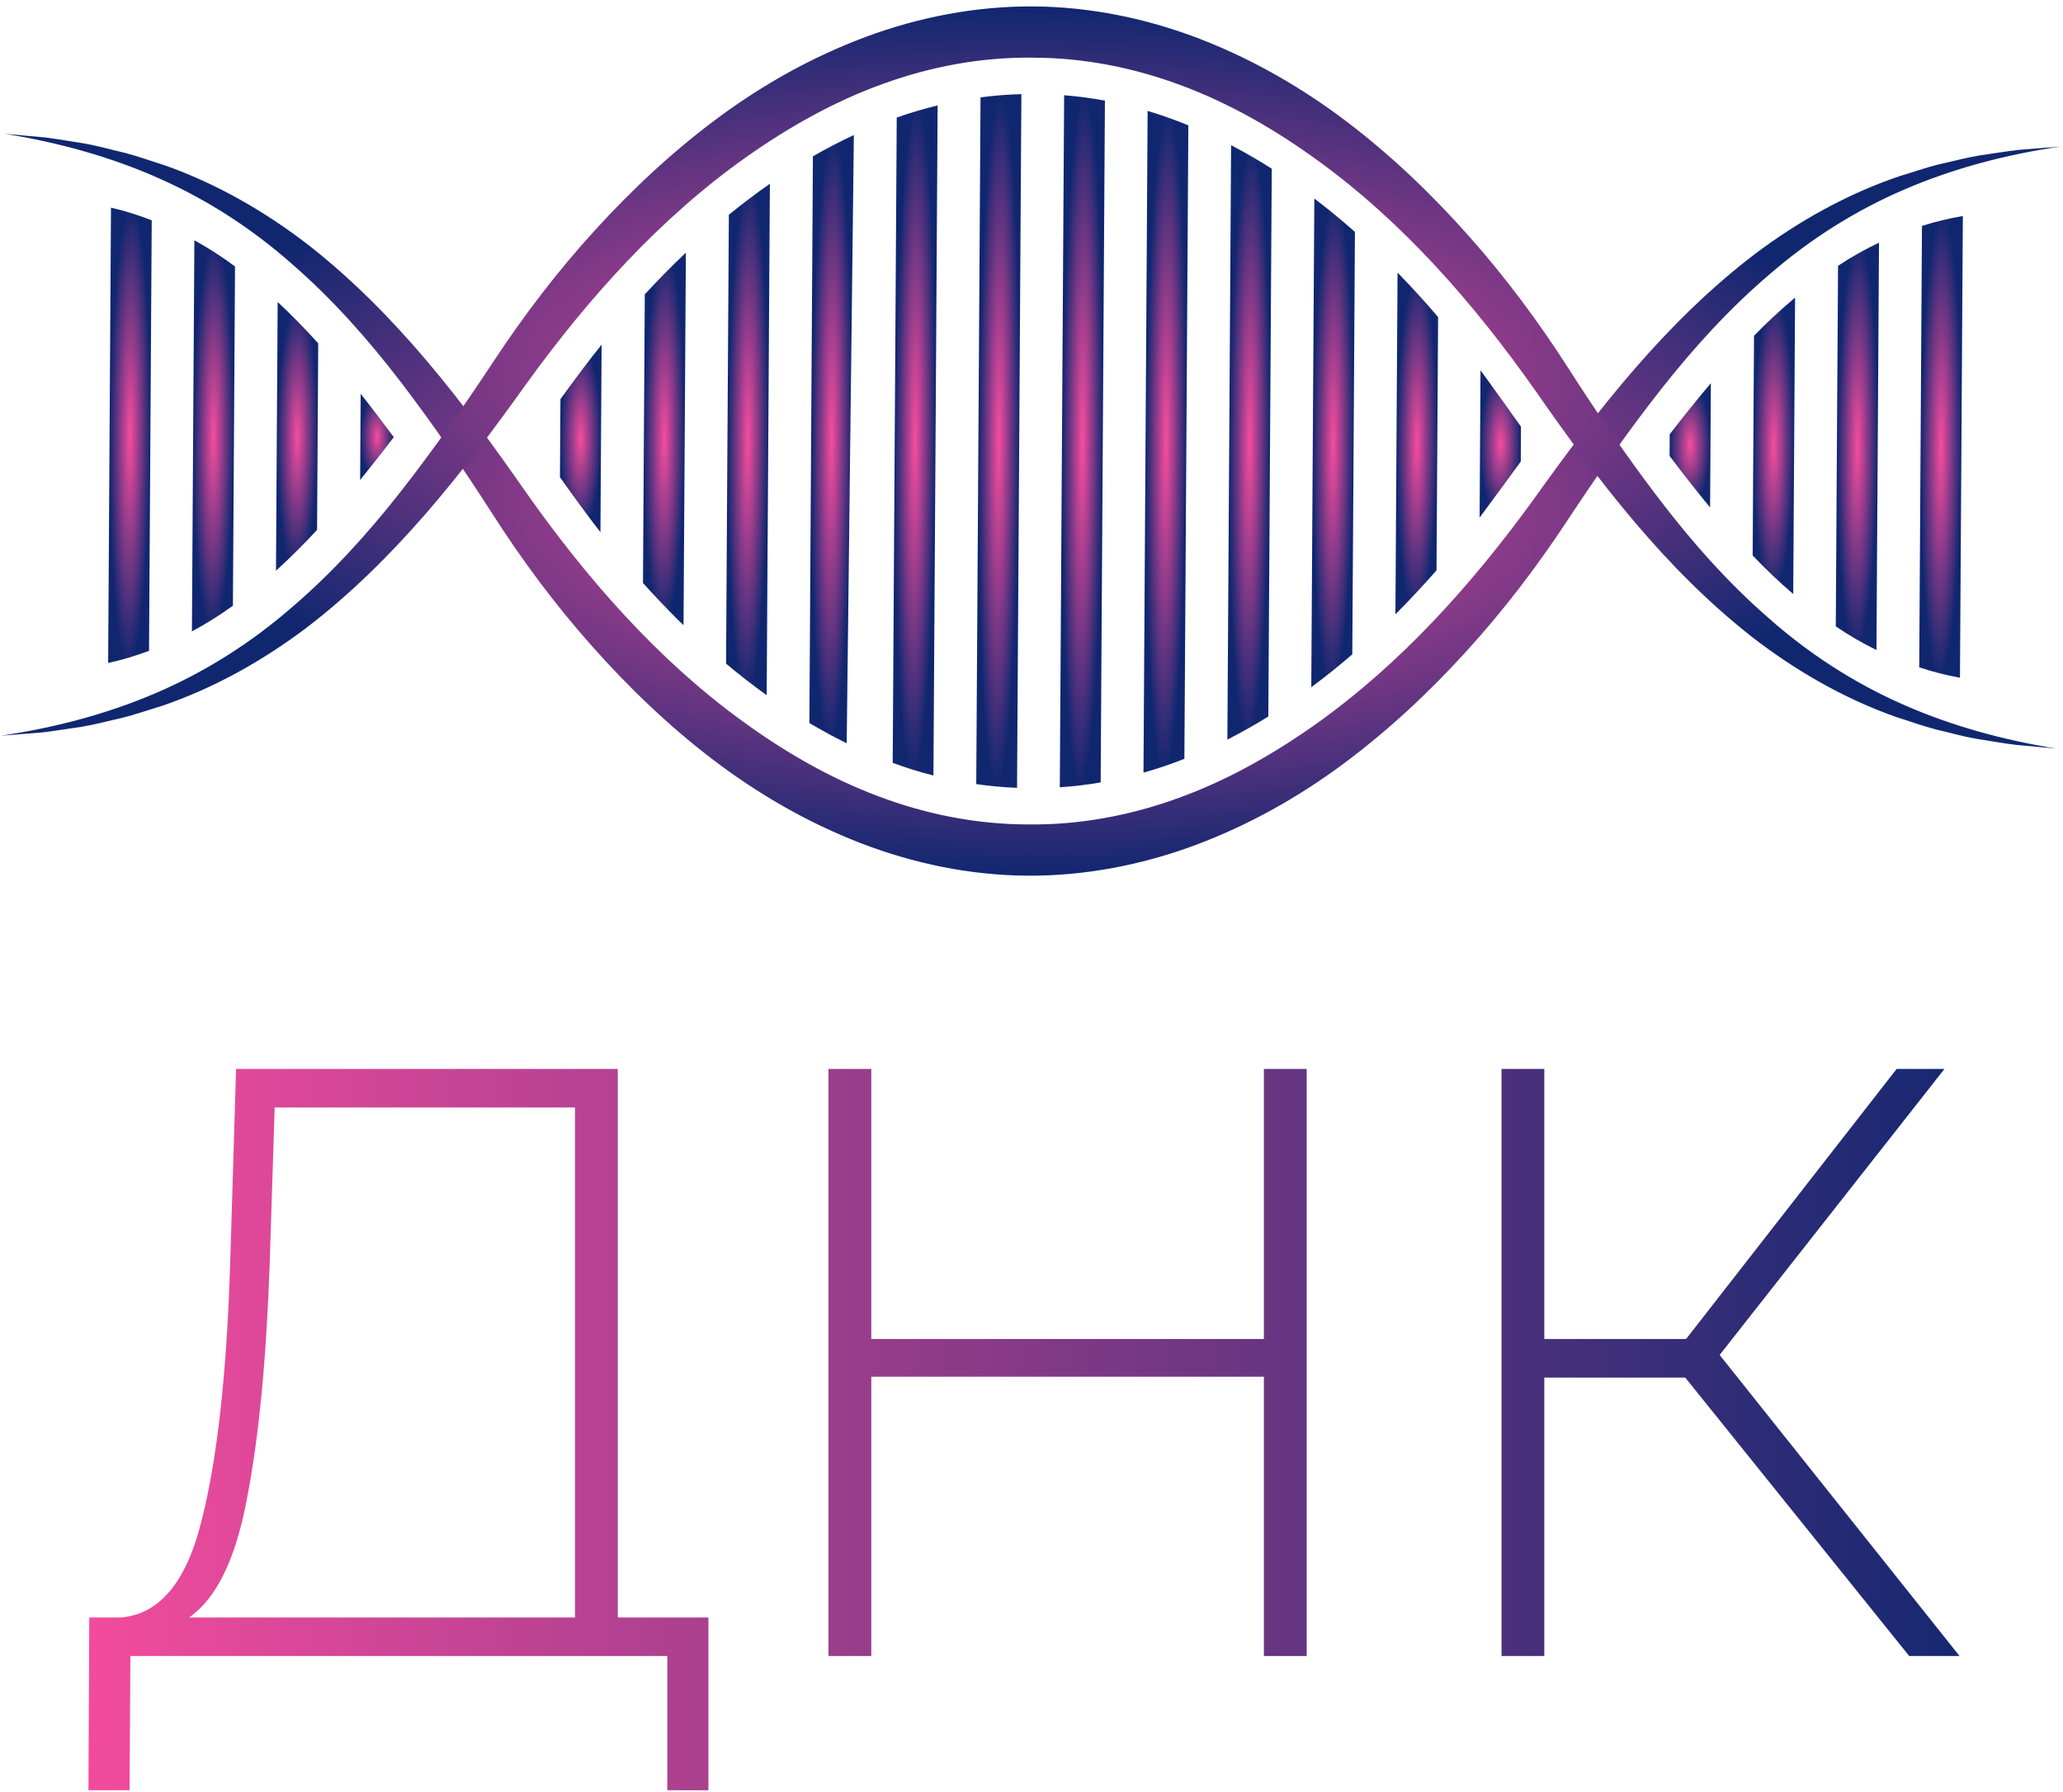
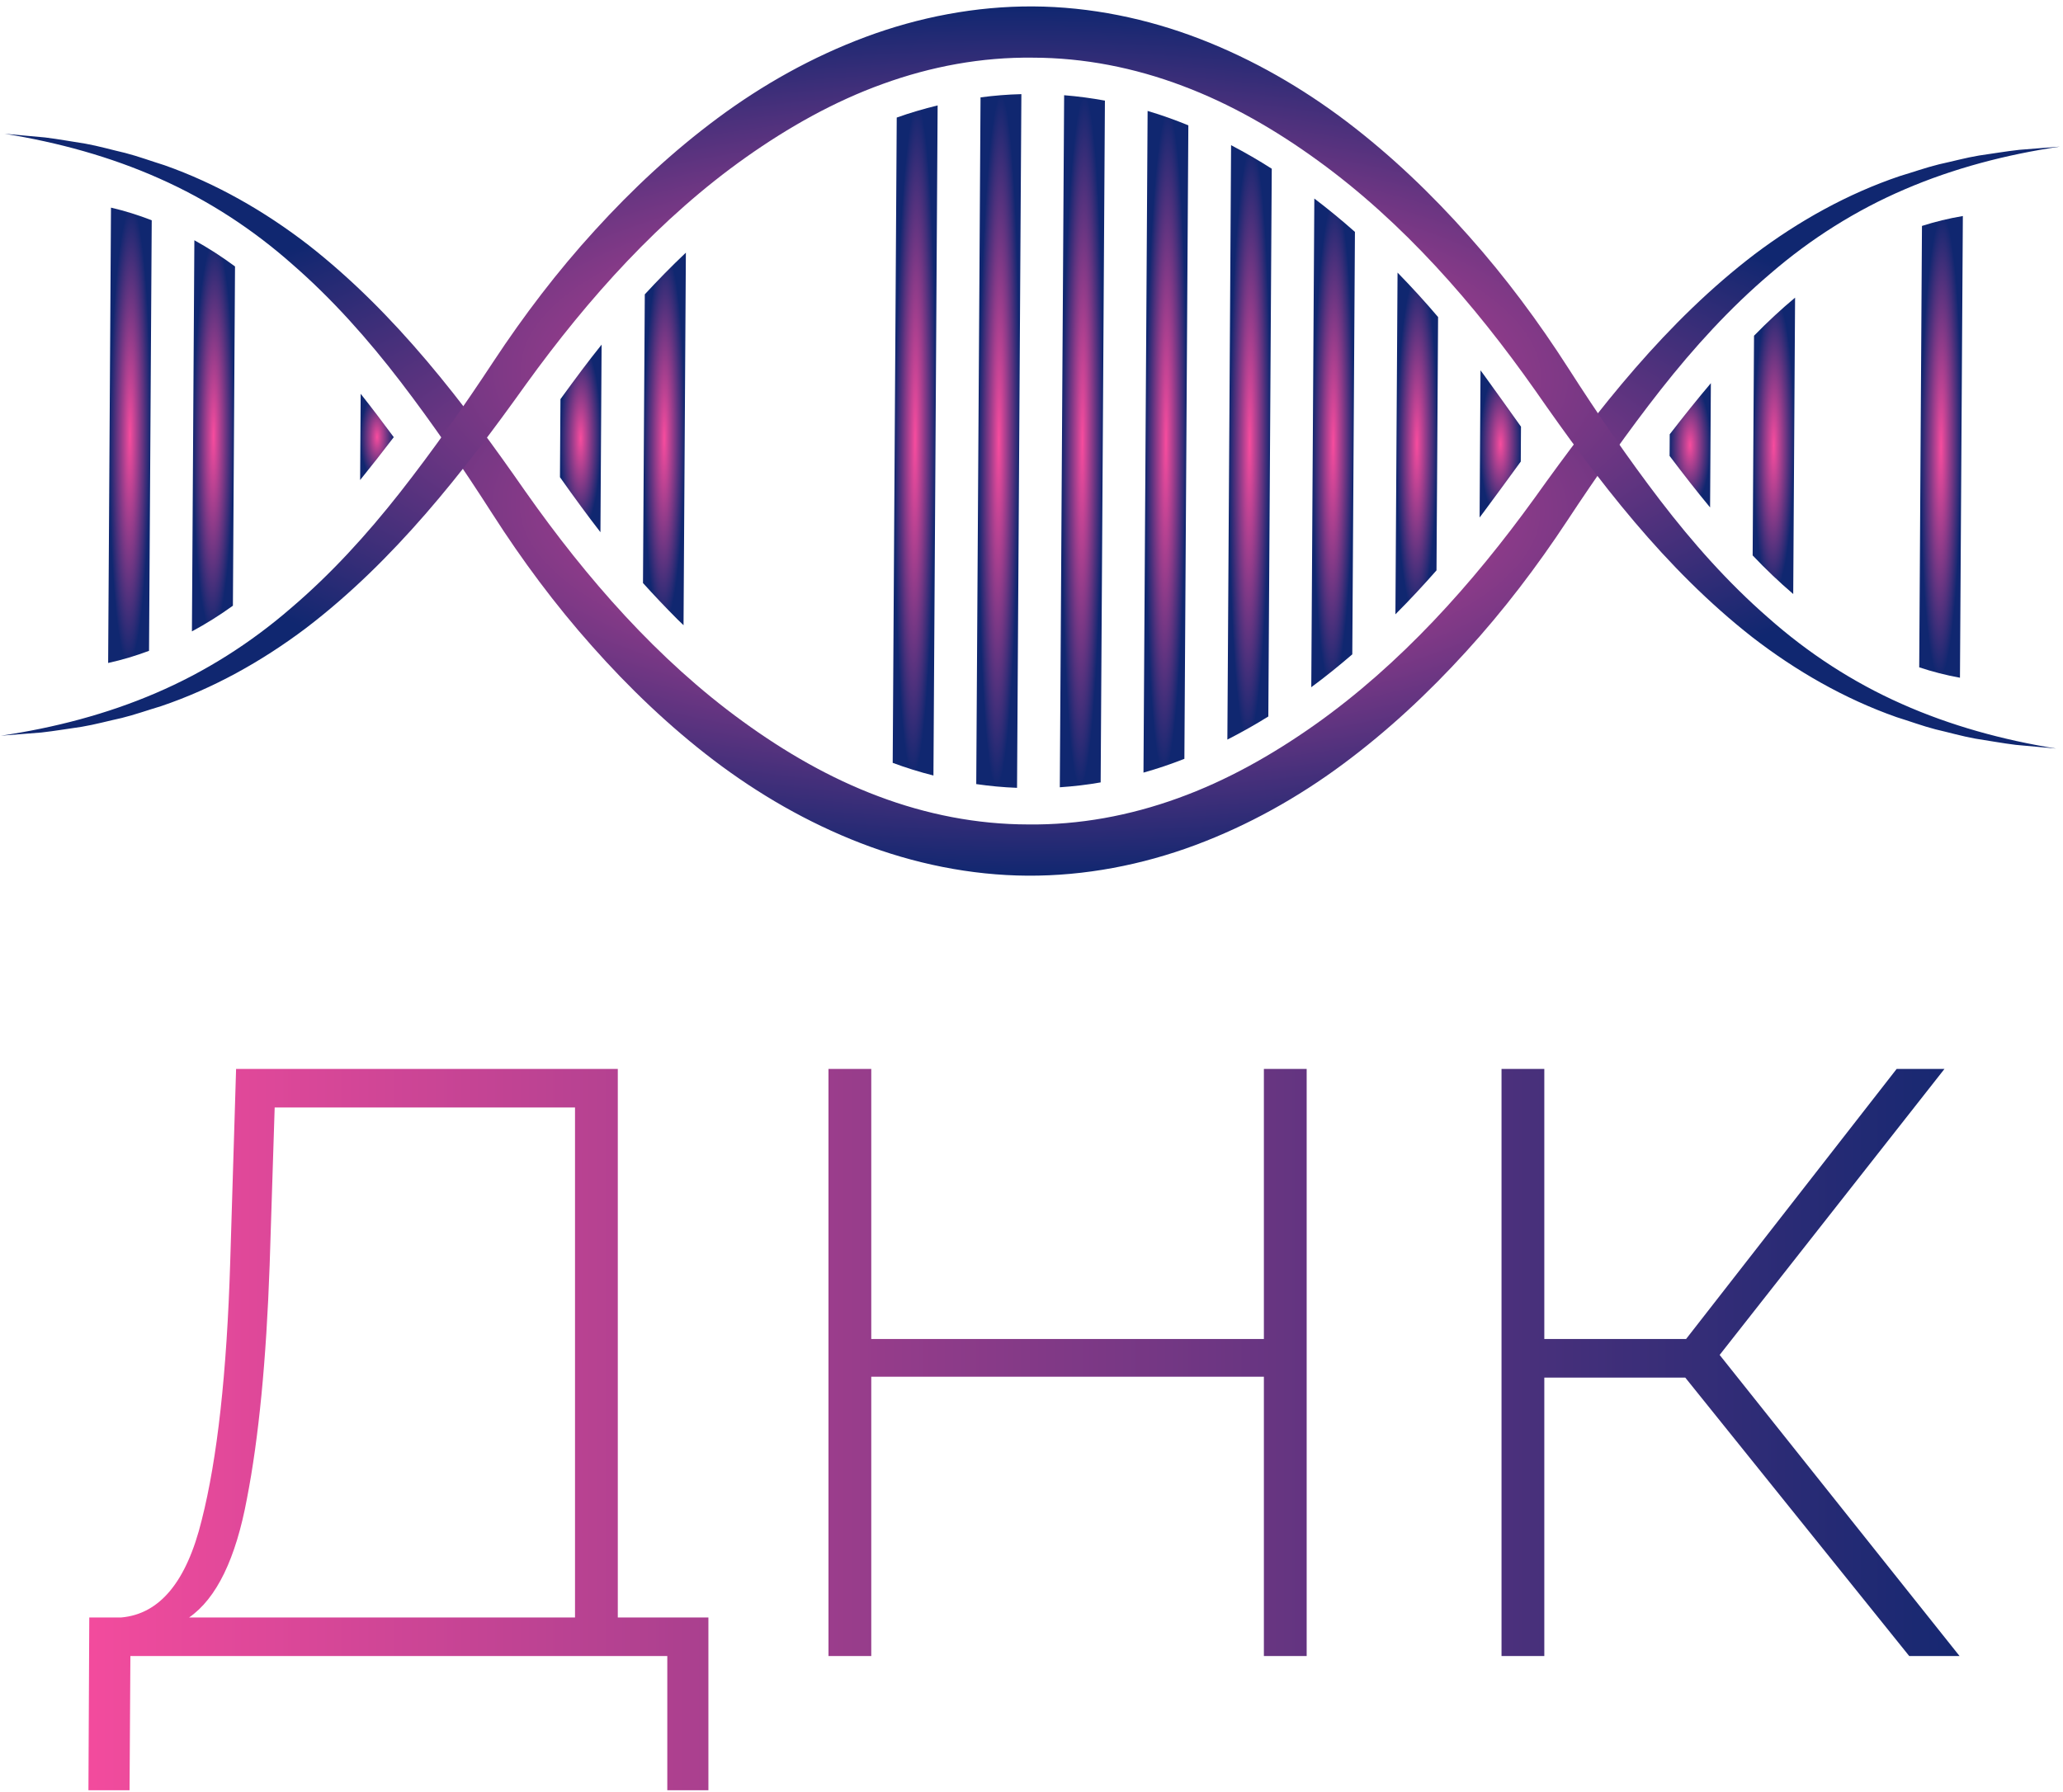
<svg xmlns="http://www.w3.org/2000/svg" width="541" height="470" viewBox="0 0 541 470" fill="none">
  <path d="M513.98 177.76C510.292 177.091 506.738 176.181 503.293 175.03L504.016 59.256C507.476 58.147 511.04 57.282 514.738 56.66L513.98 177.76Z" fill="url(#paint0_radial_74_1365)" />
-   <path d="M492.081 170.493C488.399 168.695 484.853 166.628 481.415 164.293L482.007 69.716C485.473 67.424 489.046 65.403 492.749 63.649L492.081 170.493Z" fill="url(#paint1_radial_74_1365)" />
  <path d="M470.255 155.806C466.608 152.689 463.043 149.305 459.613 145.678L459.974 88.06C463.448 84.505 467.054 81.138 470.741 78.067L470.255 155.806Z" fill="url(#paint2_radial_74_1365)" />
  <path d="M448.453 133.099C444.867 128.772 441.363 124.259 437.832 119.584L437.868 113.908C441.456 109.25 445.043 104.779 448.656 100.499L448.453 133.099Z" fill="url(#paint3_radial_74_1365)" />
  <path d="M388.009 135.734L388.25 97.134C388.595 97.593 388.94 98.079 389.285 98.538C392.443 102.889 395.679 107.429 398.863 111.914L398.806 121.06C395.566 125.531 392.273 130.004 389.062 134.341C388.71 134.797 388.359 135.279 388.009 135.734Z" fill="url(#paint4_radial_74_1365)" />
  <path d="M365.932 161.125L366.492 71.498C370.322 75.422 373.884 79.345 377.124 83.159L376.709 149.599C373.393 153.371 369.809 157.248 365.932 161.125Z" fill="url(#paint5_radial_74_1365)" />
  <path d="M343.867 180.247L344.668 52.072C348.371 54.894 351.939 57.82 355.318 60.828L354.626 171.626C351.209 174.564 347.632 177.473 343.867 180.247Z" fill="url(#paint6_radial_74_1365)" />
  <path d="M321.864 193.99L322.839 38.083C326.493 39.988 330.067 42.055 333.505 44.256L332.607 187.925C329.141 190.081 325.542 192.103 321.864 193.99Z" fill="url(#paint7_radial_74_1365)" />
  <path d="M299.865 202.648L300.95 29.095C304.583 30.168 308.162 31.453 311.632 32.874L310.593 199.03C307.105 200.407 303.538 201.622 299.865 202.648Z" fill="url(#paint8_radial_74_1365)" />
  <path d="M277.923 206.493L279.058 24.977C282.696 25.269 286.252 25.748 289.754 26.389L288.636 205.215C285.126 205.838 281.565 206.247 277.923 206.493Z" fill="url(#paint9_radial_74_1365)" />
  <path d="M266.709 206.639C263.07 206.508 259.512 206.162 256.01 205.657L257.136 25.539C260.645 25.078 264.206 24.777 267.847 24.691L266.709 206.639Z" fill="url(#paint10_radial_74_1365)" />
  <path d="M244.785 203.407C241.15 202.496 237.571 201.372 234.101 200.086L235.159 30.836C238.645 29.593 242.238 28.54 245.884 27.648L244.785 203.407Z" fill="url(#paint11_radial_74_1365)" />
-   <path d="M222.037 194.953C221.13 194.491 220.223 194.027 219.316 193.565C218.436 193.129 217.555 192.666 216.701 192.177C215.207 191.361 213.714 190.518 212.248 189.648L213.177 41.002C216.643 39.005 220.24 37.118 223.918 35.42L222.037 194.953Z" fill="url(#paint12_radial_74_1365)" />
-   <path d="M201.053 182.34C197.35 179.681 193.809 176.915 190.399 174.069L191.136 56.332C194.579 53.529 198.156 50.808 201.891 48.196L201.053 182.34Z" fill="url(#paint13_radial_74_1365)" />
  <path d="M179.25 163.992C178.718 163.478 178.186 162.963 177.655 162.449C174.463 159.255 171.459 156.061 168.616 152.924C168.616 152.898 168.616 152.898 168.616 152.898L169.089 77.204C172.429 73.593 176.013 69.903 179.863 66.268L179.25 163.992Z" fill="url(#paint14_radial_74_1365)" />
  <path d="M157.459 139.592C155.653 137.267 153.955 134.996 152.388 132.861C150.53 130.348 148.674 127.754 146.843 125.16L146.971 104.691C148.833 102.093 150.749 99.55 152.612 97.032C154.205 94.917 155.905 92.695 157.766 90.393L157.459 139.592Z" fill="url(#paint15_radial_74_1365)" />
  <path d="M94.439 125.909L94.581 103.287C97.501 106.964 100.369 110.775 103.261 114.667C100.32 118.521 97.379 122.269 94.439 125.909Z" fill="url(#paint16_radial_74_1365)" />
-   <path d="M72.374 149.685L72.814 79.21C76.432 82.568 79.97 86.195 83.451 90.063L83.146 138.992C79.616 142.79 76.032 146.373 72.374 149.685Z" fill="url(#paint17_radial_74_1365)" />
  <path d="M50.329 165.608L50.97 63.015C54.651 65.055 58.196 67.337 61.633 69.887L61.077 158.869C57.608 161.375 54.034 163.613 50.329 165.608Z" fill="url(#paint18_radial_74_1365)" />
  <path d="M28.359 173.89L29.105 54.458C32.794 55.315 36.346 56.441 39.79 57.779L39.084 170.702C35.623 171.998 32.058 173.079 28.359 173.89Z" fill="url(#paint19_radial_74_1365)" />
  <path d="M540.194 38.454C526.157 40.527 512.393 44.109 499.528 49.644C486.649 55.153 474.767 62.685 464.236 71.791C453.624 80.805 444.191 91.171 435.53 102.184C426.875 113.212 418.784 124.741 411.004 136.555C403.047 148.621 394.25 160.19 384.443 170.927C374.663 181.678 363.954 191.69 352.154 200.436C340.368 209.18 327.351 216.48 313.402 221.68C299.476 226.867 284.482 229.767 269.494 229.68C254.504 229.595 239.548 226.496 225.688 221.137C211.801 215.768 198.887 208.29 187.196 199.419C175.505 190.525 164.922 180.378 155.277 169.505C145.608 158.644 136.942 146.975 129.144 134.804C121.512 122.894 113.574 111.259 105.049 100.131C96.528 89.011 87.231 78.523 76.731 69.382C66.319 60.144 54.535 52.46 41.728 46.792C28.935 41.094 15.216 37.339 1.206 35.084L11.818 36.053C15.348 36.483 18.85 37.142 22.384 37.68C25.897 38.312 29.335 39.31 32.831 40.114C36.298 41.012 39.666 42.264 43.105 43.33C56.688 48.108 69.419 55.408 80.884 64.266C103.82 82.213 121.528 105.548 137.813 128.955C153.891 151.793 172.479 173.035 194.728 189.18C205.804 197.238 217.679 204.11 230.309 208.844C242.92 213.609 256.191 216.226 269.578 216.241C282.963 216.41 296.268 213.946 308.94 209.343C321.632 204.77 333.582 198.032 344.771 190.133C367.213 174.259 386.082 153.261 402.441 130.619C419.014 107.417 437.016 84.308 460.169 66.65C471.742 57.936 484.56 50.792 498.201 46.185C501.65 45.161 505.035 43.95 508.513 43.094C512.017 42.335 515.466 41.378 518.987 40.791C522.528 40.296 526.038 39.681 529.572 39.294L540.194 38.454Z" fill="url(#paint20_radial_74_1365)" />
  <path d="M0.22 192.966C14.259 190.893 28.025 187.308 40.889 181.769C53.768 176.255 65.647 168.716 76.175 159.606C86.785 150.587 96.216 140.216 104.876 129.201C113.531 118.17 121.622 106.639 129.403 94.824C137.361 82.757 146.157 71.185 155.964 60.448C165.745 49.696 176.454 39.683 188.255 30.935C200.043 22.189 213.06 14.887 227.009 9.688C240.937 4.499 255.932 1.598 270.921 1.685C285.911 1.771 300.87 4.869 314.731 10.229C328.619 15.6 341.533 23.078 353.226 31.95C364.917 40.847 375.5 50.995 385.145 61.87C394.815 72.732 403.481 84.403 411.28 96.575C418.913 108.486 426.851 120.123 435.375 131.254C443.895 142.376 453.189 152.868 463.688 162.015C474.1 171.257 485.879 178.947 498.687 184.62C511.479 190.323 525.198 194.082 539.208 196.336L528.597 195.366C525.067 194.936 521.564 194.275 518.03 193.738C514.515 193.105 511.077 192.107 507.583 191.302C504.114 190.403 500.747 189.149 497.309 188.082C483.725 183.298 470.997 175.993 459.533 167.131C436.603 149.173 418.897 125.836 402.611 102.426C386.532 79.585 367.943 58.339 345.694 42.191C334.618 34.132 322.742 27.259 310.111 22.523C297.498 17.757 284.225 15.139 270.838 15.126C257.451 14.956 244.145 17.42 231.473 22.025C218.78 26.598 206.827 33.336 195.638 41.237C173.194 57.115 154.325 78.116 137.965 100.758C121.39 123.963 103.392 147.074 80.244 164.744C68.674 173.464 55.859 180.614 42.217 185.226C38.767 186.252 35.385 187.463 31.906 188.32C28.401 189.081 24.953 190.039 21.431 190.627C17.89 191.123 14.38 191.739 10.845 192.127L0.22 192.966Z" fill="url(#paint21_radial_74_1365)" />
  <path d="M185.772 424.245V469.565H174.992V434.365H34.192L33.972 469.565H23.192L23.412 424.245H31.772C41.892 423.365 48.932 414.859 52.892 398.725C56.998 382.592 59.492 360.005 60.372 330.965L61.912 280.365H162.012V424.245H185.772ZM70.712 331.845C69.832 356.779 67.852 377.165 64.772 393.005C61.839 408.845 56.779 419.259 49.592 424.245H150.792V290.485H72.032L70.712 331.845ZM342.661 280.365V434.365H331.441V361.105H228.481V434.365H217.261V280.365H228.481V351.205H331.441V280.365H342.661ZM441.939 361.325H404.979V434.365H393.759V280.365H404.979V351.205H442.159L497.379 280.365H509.919L450.959 355.385L513.879 434.365H500.679L441.939 361.325Z" fill="url(#paint22_linear_74_1365)" />
  <defs>
    <radialGradient id="paint0_radial_74_1365" cx="0" cy="0" r="1" gradientUnits="userSpaceOnUse" gradientTransform="translate(509.007 117.176) rotate(-89.642) scale(60.551 5.352)">
      <stop stop-color="#F74C9E" />
      <stop offset="1" stop-color="#102770" />
    </radialGradient>
    <radialGradient id="paint1_radial_74_1365" cx="0" cy="0" r="1" gradientUnits="userSpaceOnUse" gradientTransform="translate(487.063 117.038) rotate(-89.642) scale(53.423 5.352)">
      <stop stop-color="#F74C9E" />
      <stop offset="1" stop-color="#102770" />
    </radialGradient>
    <radialGradient id="paint2_radial_74_1365" cx="0" cy="0" r="1" gradientUnits="userSpaceOnUse" gradientTransform="translate(465.146 116.903) rotate(-89.642) scale(38.87 5.352)">
      <stop stop-color="#F74C9E" />
      <stop offset="1" stop-color="#102770" />
    </radialGradient>
    <radialGradient id="paint3_radial_74_1365" cx="0" cy="0" r="1" gradientUnits="userSpaceOnUse" gradientTransform="translate(443.202 116.765) rotate(-89.642) scale(16.301 5.352)">
      <stop stop-color="#F74C9E" />
      <stop offset="1" stop-color="#102770" />
    </radialGradient>
    <radialGradient id="paint4_radial_74_1365" cx="0" cy="0" r="1" gradientUnits="userSpaceOnUse" gradientTransform="translate(393.482 116.467) rotate(-89.642) scale(19.3 5.352)">
      <stop stop-color="#F74C9E" />
      <stop offset="1" stop-color="#102770" />
    </radialGradient>
    <radialGradient id="paint5_radial_74_1365" cx="0" cy="0" r="1" gradientUnits="userSpaceOnUse" gradientTransform="translate(371.565 116.345) rotate(-89.642) scale(44.815 5.352)">
      <stop stop-color="#F74C9E" />
      <stop offset="1" stop-color="#102770" />
    </radialGradient>
    <radialGradient id="paint6_radial_74_1365" cx="0" cy="0" r="1" gradientUnits="userSpaceOnUse" gradientTransform="translate(349.62 116.193) rotate(-89.642) scale(64.088 5.352)">
      <stop stop-color="#F74C9E" />
      <stop offset="1" stop-color="#102770" />
    </radialGradient>
    <radialGradient id="paint7_radial_74_1365" cx="0" cy="0" r="1" gradientUnits="userSpaceOnUse" gradientTransform="translate(327.704 116.07) rotate(-89.642) scale(77.955 5.352)">
      <stop stop-color="#F74C9E" />
      <stop offset="1" stop-color="#102770" />
    </radialGradient>
    <radialGradient id="paint8_radial_74_1365" cx="0" cy="0" r="1" gradientUnits="userSpaceOnUse" gradientTransform="translate(305.76 115.905) rotate(-89.642) scale(86.778 5.352)">
      <stop stop-color="#F74C9E" />
      <stop offset="1" stop-color="#102770" />
    </radialGradient>
    <radialGradient id="paint9_radial_74_1365" cx="0" cy="0" r="1" gradientUnits="userSpaceOnUse" gradientTransform="translate(283.843 115.768) rotate(-89.642) scale(90.76 5.352)">
      <stop stop-color="#F74C9E" />
      <stop offset="1" stop-color="#102770" />
    </radialGradient>
    <radialGradient id="paint10_radial_74_1365" cx="0" cy="0" r="1" gradientUnits="userSpaceOnUse" gradientTransform="translate(261.926 115.632) rotate(-89.642) scale(90.975 5.352)">
      <stop stop-color="#F74C9E" />
      <stop offset="1" stop-color="#102770" />
    </radialGradient>
    <radialGradient id="paint11_radial_74_1365" cx="0" cy="0" r="1" gradientUnits="userSpaceOnUse" gradientTransform="translate(239.982 115.494) rotate(-89.642) scale(87.882 5.352)">
      <stop stop-color="#F74C9E" />
      <stop offset="1" stop-color="#102770" />
    </radialGradient>
    <radialGradient id="paint12_radial_74_1365" cx="0" cy="0" r="1" gradientUnits="userSpaceOnUse" gradientTransform="translate(218.066 115.156) rotate(-89.642) scale(79.771 5.353)">
      <stop stop-color="#F74C9E" />
      <stop offset="1" stop-color="#102770" />
    </radialGradient>
    <radialGradient id="paint13_radial_74_1365" cx="0" cy="0" r="1" gradientUnits="userSpaceOnUse" gradientTransform="translate(196.12 115.234) rotate(-89.642) scale(67.073 5.352)">
      <stop stop-color="#F74C9E" />
      <stop offset="1" stop-color="#102770" />
    </radialGradient>
    <radialGradient id="paint14_radial_74_1365" cx="0" cy="0" r="1" gradientUnits="userSpaceOnUse" gradientTransform="translate(174.205 115.096) rotate(-89.642) scale(48.863 5.352)">
      <stop stop-color="#F74C9E" />
      <stop offset="1" stop-color="#102770" />
    </radialGradient>
    <radialGradient id="paint15_radial_74_1365" cx="0" cy="0" r="1" gradientUnits="userSpaceOnUse" gradientTransform="translate(152.259 114.959) rotate(-89.642) scale(24.6 5.353)">
      <stop stop-color="#F74C9E" />
      <stop offset="1" stop-color="#102770" />
    </radialGradient>
    <radialGradient id="paint16_radial_74_1365" cx="0" cy="0" r="1" gradientUnits="userSpaceOnUse" gradientTransform="translate(98.886 114.626) rotate(-89.642) scale(11.311 4.375)">
      <stop stop-color="#F74C9E" />
      <stop offset="1" stop-color="#102770" />
    </radialGradient>
    <radialGradient id="paint17_radial_74_1365" cx="0" cy="0" r="1" gradientUnits="userSpaceOnUse" gradientTransform="translate(77.946 114.481) rotate(-89.642) scale(35.239 5.352)">
      <stop stop-color="#F74C9E" />
      <stop offset="1" stop-color="#102770" />
    </radialGradient>
    <radialGradient id="paint18_radial_74_1365" cx="0" cy="0" r="1" gradientUnits="userSpaceOnUse" gradientTransform="translate(56.002 114.345) rotate(-89.642) scale(51.297 5.353)">
      <stop stop-color="#F74C9E" />
      <stop offset="1" stop-color="#102770" />
    </radialGradient>
    <radialGradient id="paint19_radial_74_1365" cx="0" cy="0" r="1" gradientUnits="userSpaceOnUse" gradientTransform="translate(34.084 114.207) rotate(-89.642) scale(59.717 5.352)">
      <stop stop-color="#F74C9E" />
      <stop offset="1" stop-color="#102770" />
    </radialGradient>
    <radialGradient id="paint20_radial_74_1365" cx="0" cy="0" r="1" gradientUnits="userSpaceOnUse" gradientTransform="translate(270.097 133.225) rotate(-89.642) scale(96.457 269.499)">
      <stop stop-color="#F74C9E" />
      <stop offset="1" stop-color="#102770" />
    </radialGradient>
    <radialGradient id="paint21_radial_74_1365" cx="0" cy="0" r="1" gradientUnits="userSpaceOnUse" gradientTransform="translate(270.318 98.168) rotate(-89.642) scale(96.485 269.499)">
      <stop stop-color="#F74C9E" />
      <stop offset="1" stop-color="#102770" />
    </radialGradient>
    <linearGradient id="paint22_linear_74_1365" x1="527" y1="355.365" x2="13" y2="355.365" gradientUnits="userSpaceOnUse">
      <stop stop-color="#102770" />
      <stop offset="1" stop-color="#F74C9E" />
    </linearGradient>
  </defs>
</svg>